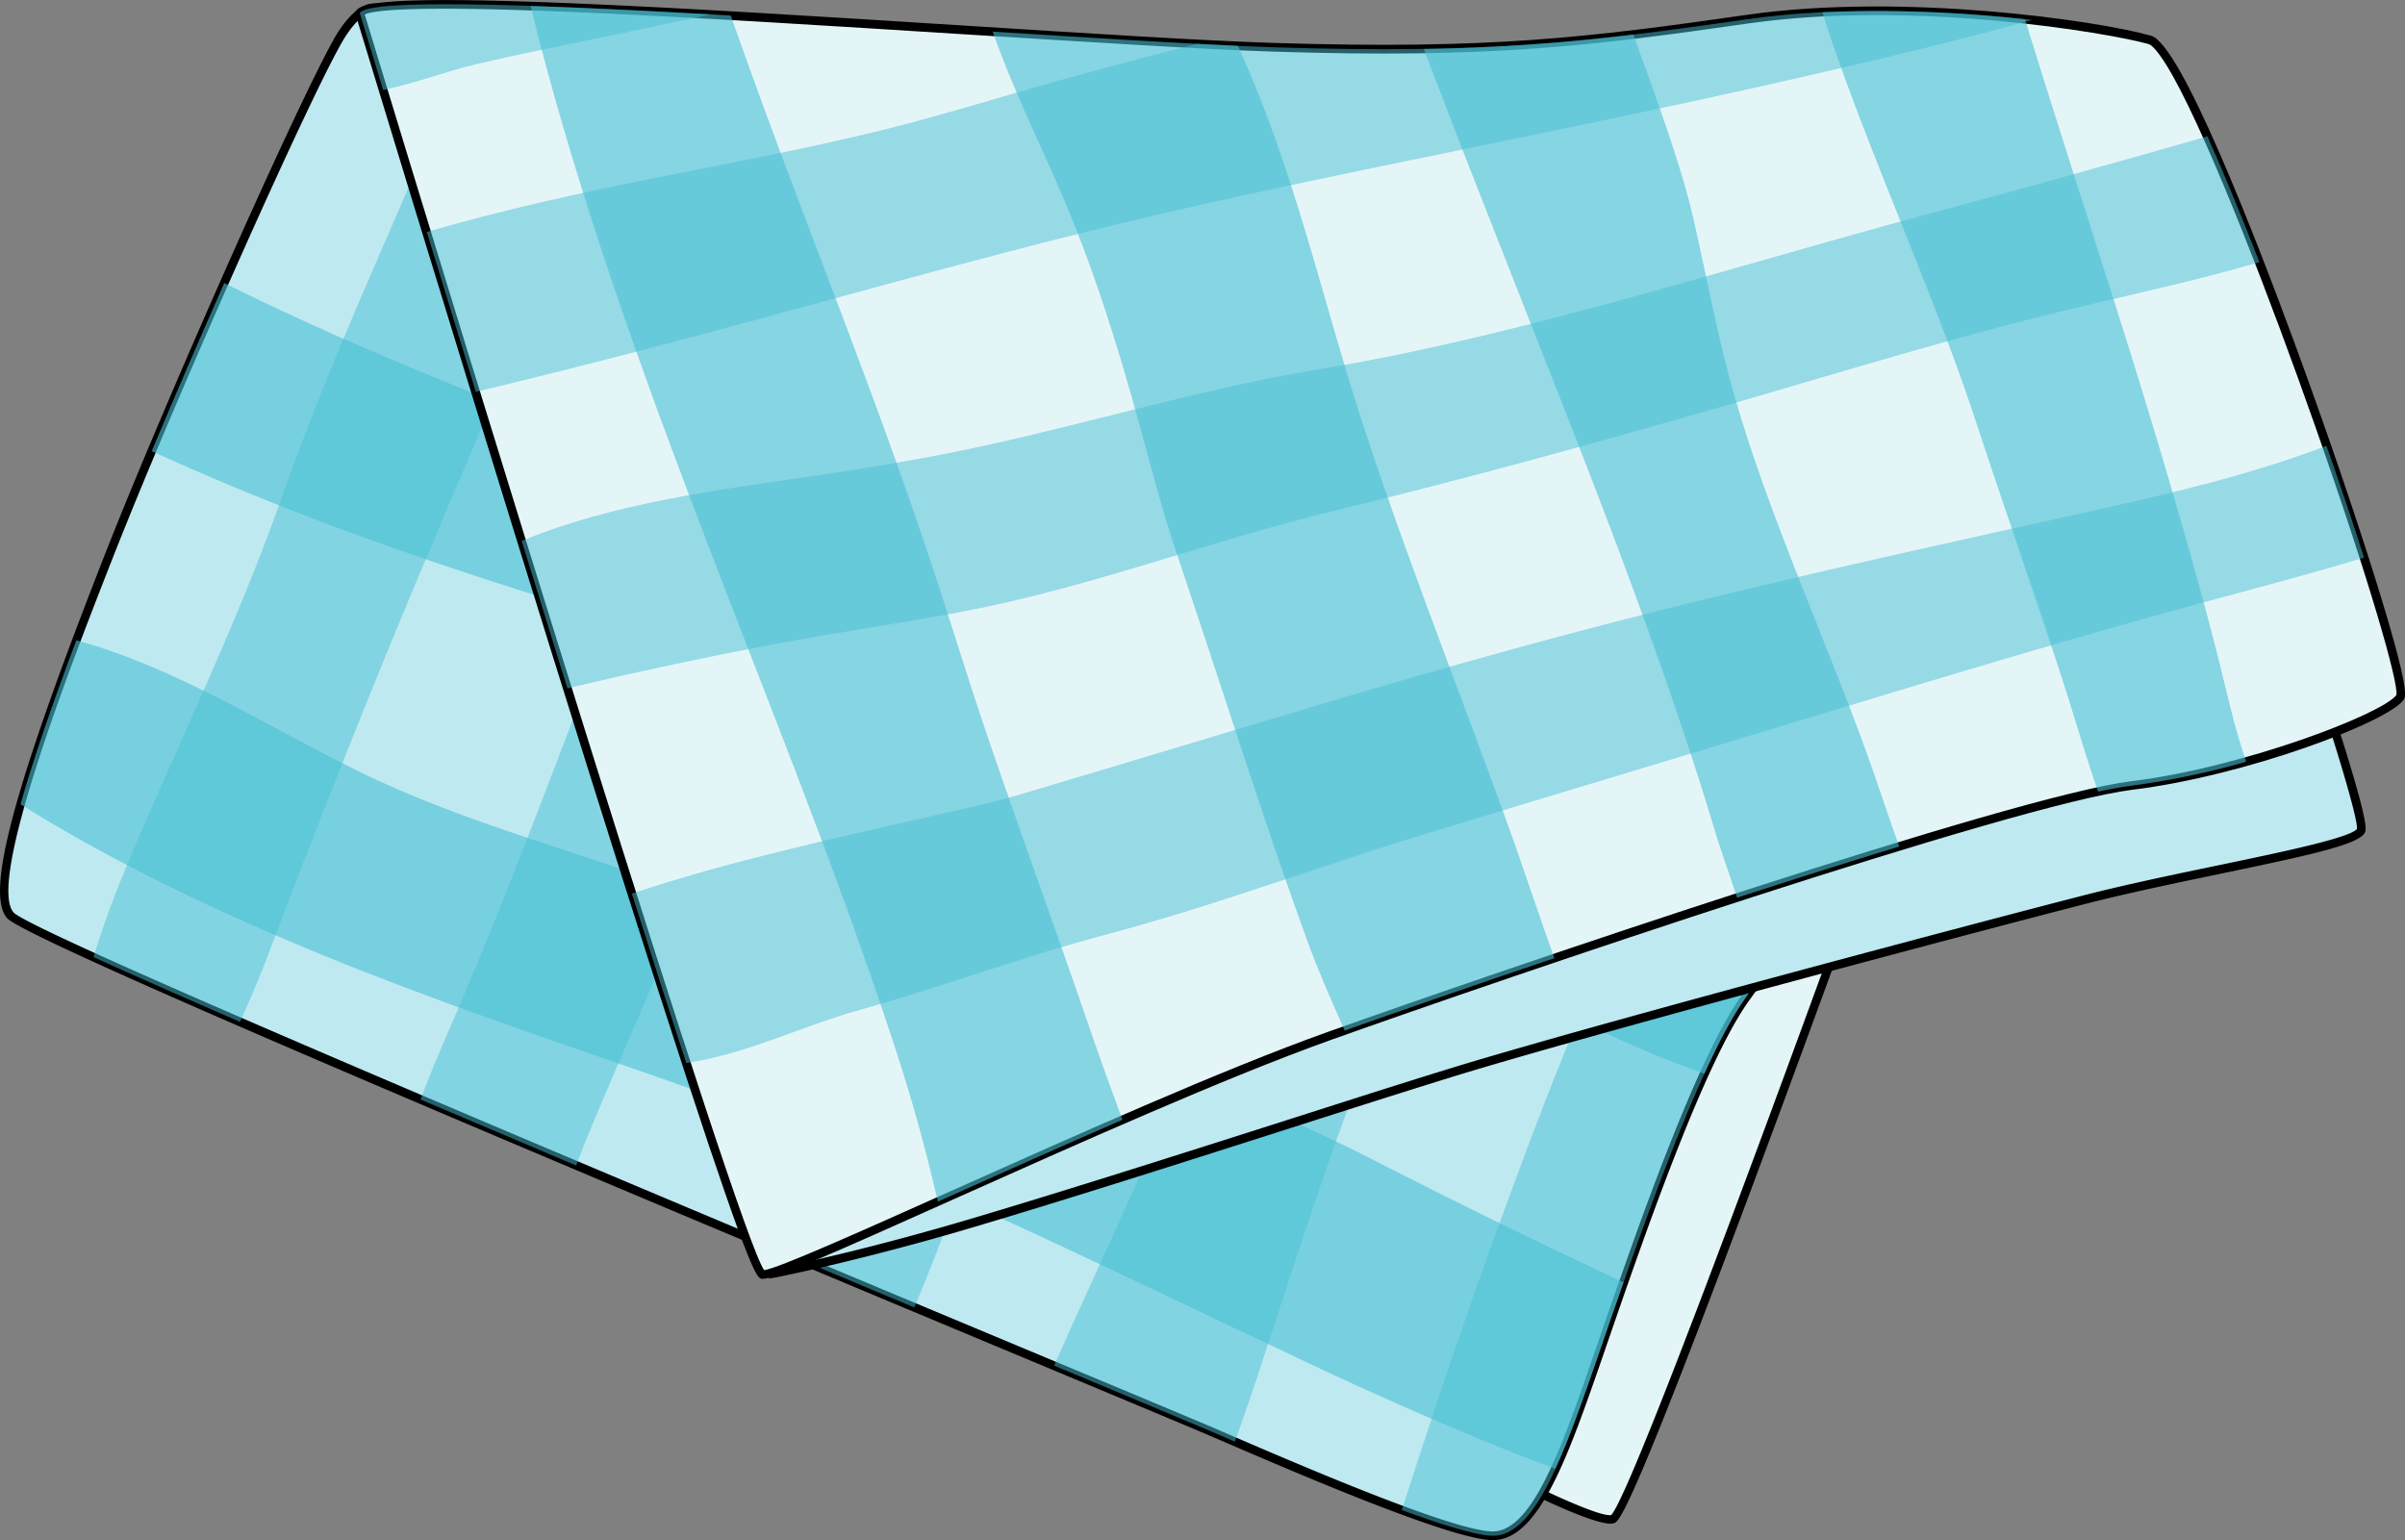
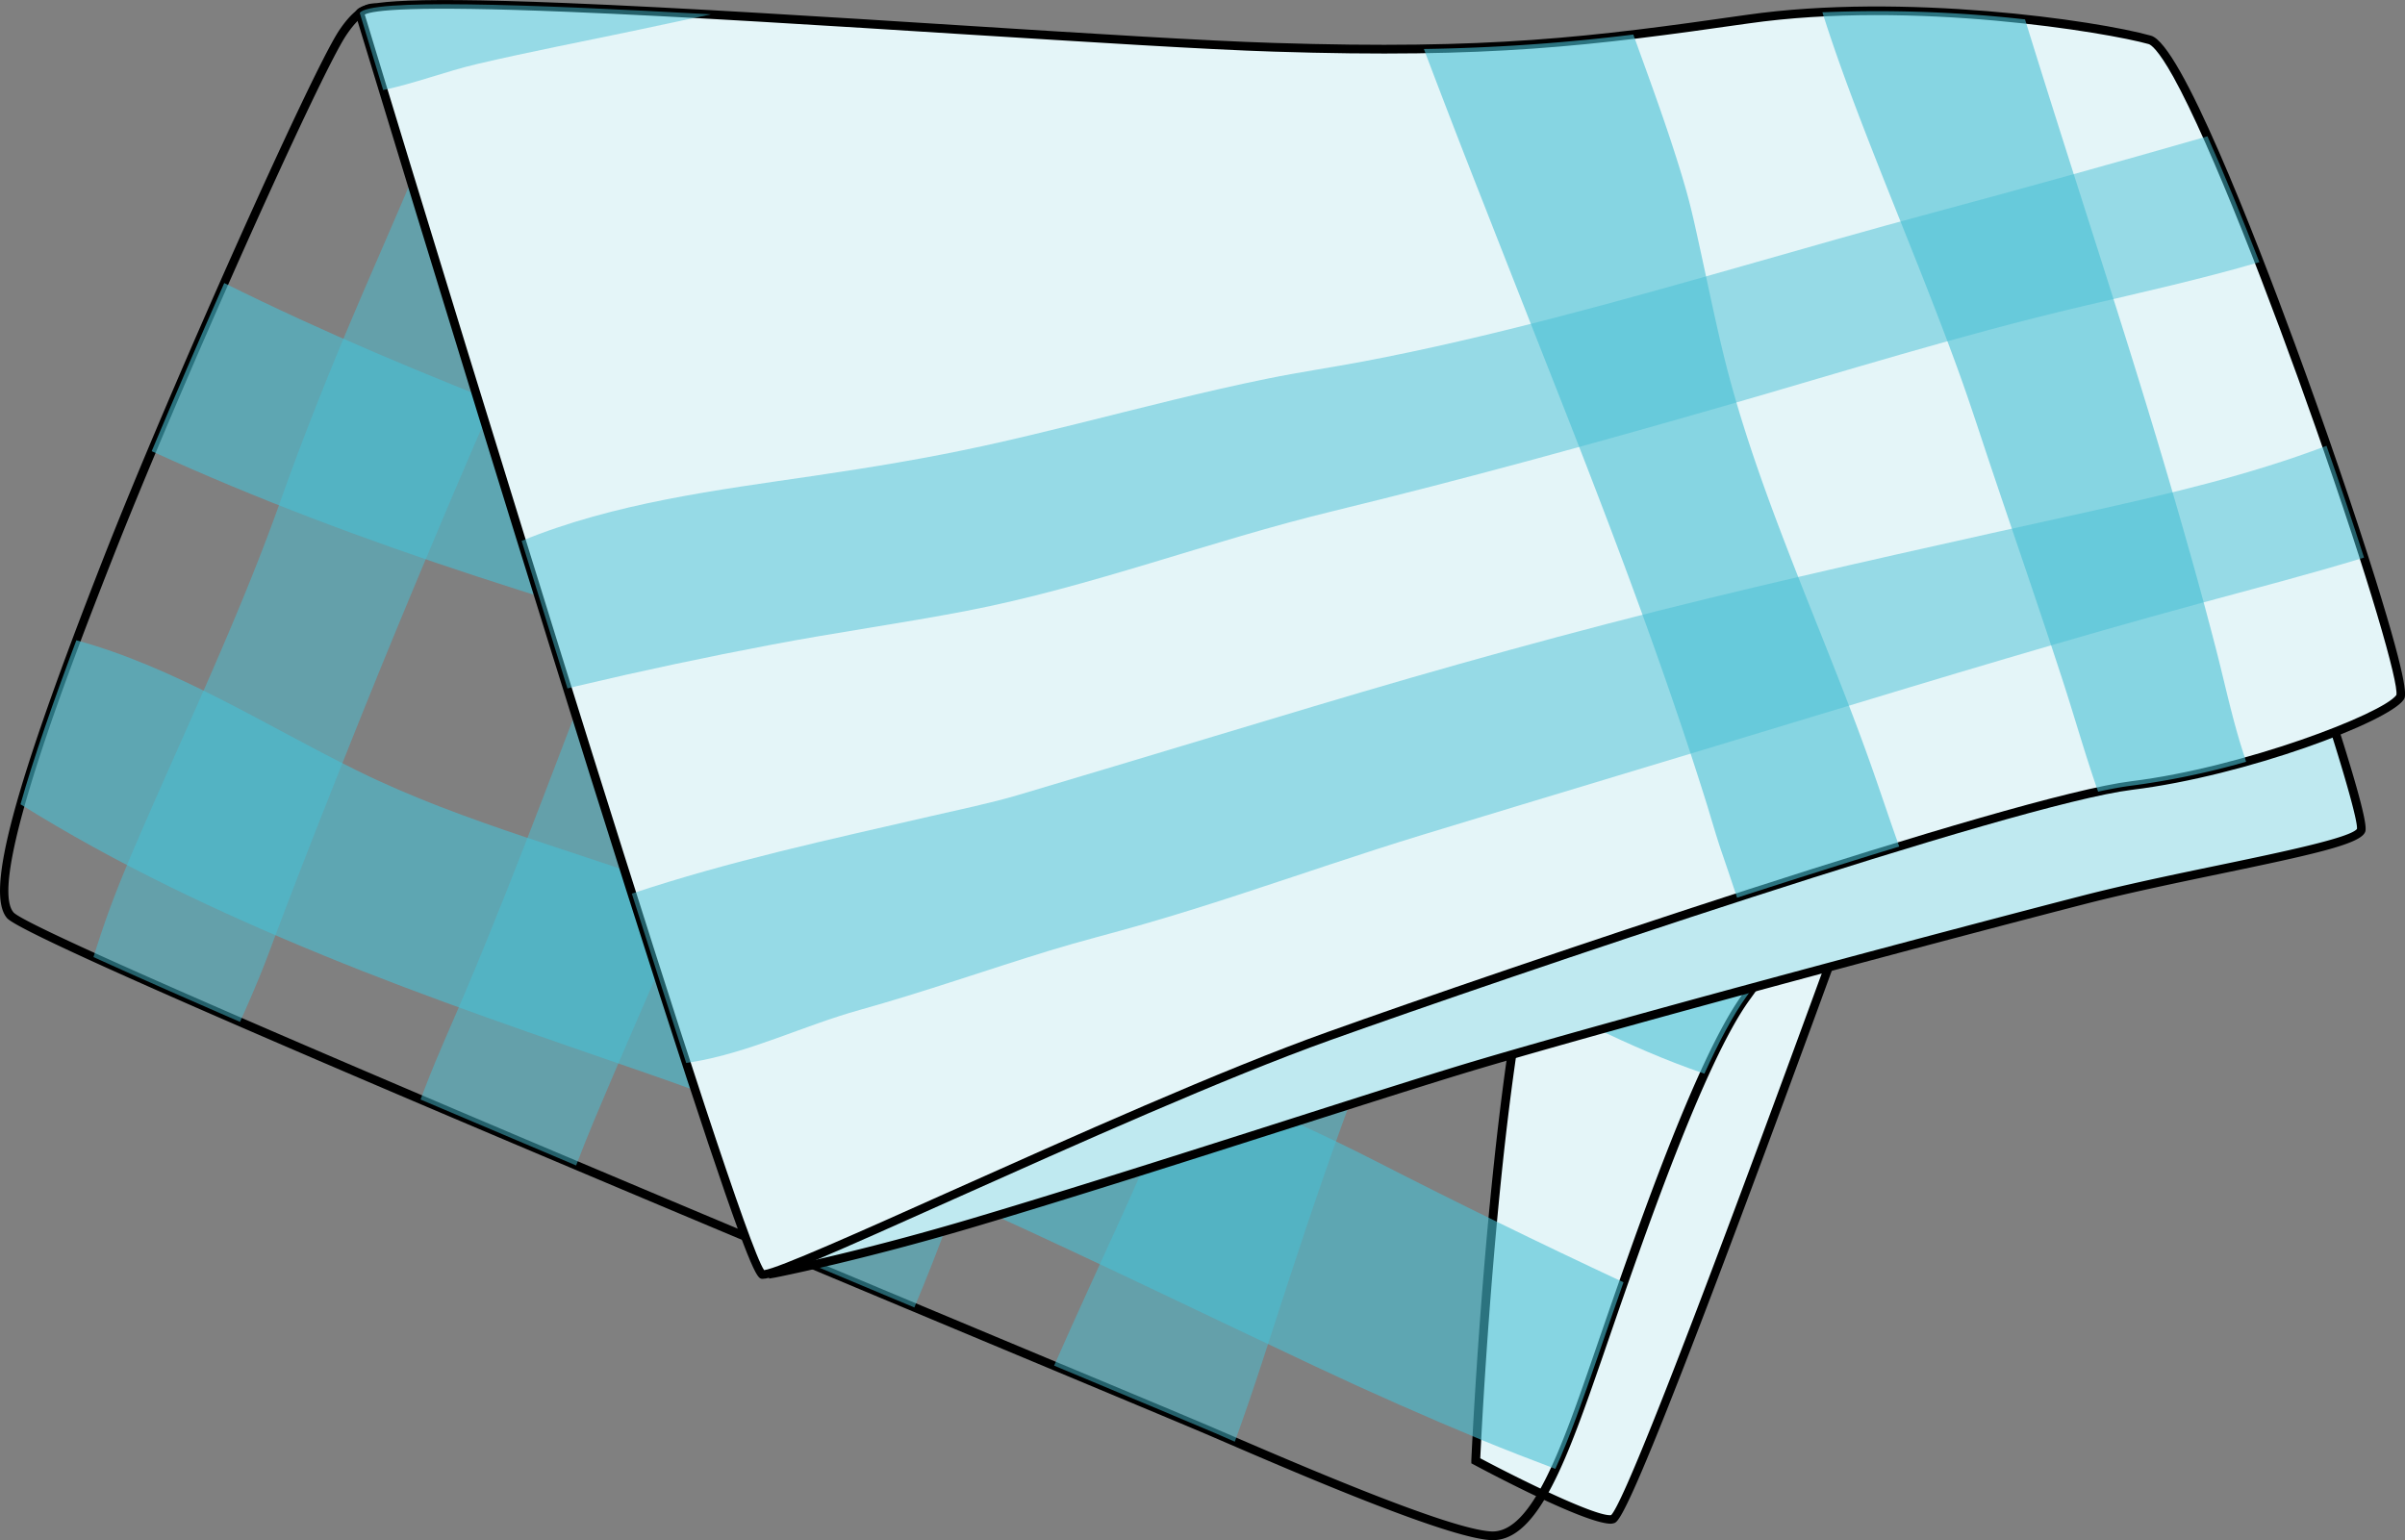
<svg xmlns="http://www.w3.org/2000/svg" viewBox="0 0 832.99 533.49">
  <rect x="0" y="0" width="832.99" height="533.49" fill="#808080" stroke="none" />
  <defs>
    <style>.cls-2{fill:#e4f5f8}.cls-3{fill:#bfe9f0}.cls-5,.cls-8{mix-blend-mode:multiply}.cls-5{opacity:.6}.cls-6{fill:#48bfd4}.cls-7,.cls-8{opacity:.5}</style>
  </defs>
  <g style="isolation:isolate">
    <g id="pattern">
      <path class="cls-2" d="M1678.82 4610.18s41 21.89 47.46 20.23 81.2-209.1 87-224.76-71.91-24.75-98.64-11.88-35.82 216.41-35.82 216.41z" transform="translate(-1167.67 -4104.2)" />
      <path d="M1725.59 4632c-8.7 0-40.85-16.93-47.47-20.47l-.84-.44v-1c0-.5 2.34-51.53 7.89-103.47 7.51-70.21 17.19-108.64 28.78-114.22 10.75-5.18 30.52-7.34 52.87-5.79 17 1.19 37.79 4.9 45.36 11.79 3.3 3 3.16 5.87 2.47 7.75s-2.34 6.39-4.73 12.94c-76.84 211.08-81.22 212.21-83.32 212.75a4.67 4.67 0 01-1.01.16zm0-2.88zm-45.23-19.79c15.5 8.24 40.59 20.4 45.34 19.69 3.36-3.34 20.33-43 81.44-210.9 2.39-6.57 4-11.11 4.73-13 .36-.95.57-2.45-1.67-4.49-12.35-11.24-72.11-16.49-94.91-5.52-13.88 6.69-22.94 72.94-27.1 111.83-5.11 47.97-7.48 95.15-7.82 102.36z" transform="translate(-1167.67 -4104.2)" />
-       <path class="cls-3" d="M1301.06 4108.65s-5.34-7-14.68 6.9-58.91 124.86-81.48 182.51-42.36 113.17-33.65 123.18S1559 4587.9 1588.64 4600.7s80.62 34.75 95.55 35.47 24.83-27 36.93-62.06 34.57-101.56 51.36-124.6 34.4-52.3 34.4-52.3-214-58.84-260-71.28-245.82-217.28-245.82-217.28z" transform="translate(-1167.67 -4104.2)" />
      <path d="M1684.76 4637.69h-.64c-15.34-.74-67.86-23.42-96.08-35.6-6-2.6-26.84-11.29-55.63-23.32-184.45-77-356-149.3-362.29-156.53-7.56-8.69 2.11-44.82 33.38-124.7 22.54-57.59 72.14-168.64 81.64-182.81 4.07-6.08 8.06-9.22 11.84-9.33a6.67 6.67 0 015.2 2.27c1.73 1.77 51.25 52.41 105.61 103.89 72.73 68.87 121 107.92 139.53 112.94 45.44 12.3 257.82 70.7 260 71.29l1.9.52-1 1.7c-.17.29-17.83 29.57-34.46 52.4-15.86 21.75-36.82 82.59-49.35 118.95l-1.81 5.26c-11.74 33.8-21.85 63.07-37.84 63.07zm-387.58-529.31h-.18c-1.89.08-5.06 1.54-9.39 8-9.43 14.06-58.84 124.76-81.34 182.23-13 33.15-43.36 110.78-33.91 121.64 6.85 7.76 255.15 111.46 361.19 155.74 28.8 12 49.61 20.71 55.66 23.33 28 12.1 80.24 34.64 95 35.36 14.08.65 24.47-29.31 35.43-61.06l1.81-5.26c12.59-36.51 33.65-97.62 49.76-119.74 14.26-19.57 29.29-43.92 33.3-50.49-21.44-5.89-214.91-59.08-258-70.75-45.81-12.38-238.35-209.3-246.51-217.68l-.11-.13a3.64 3.64 0 00-2.71-1.19z" transform="translate(-1167.67 -4104.2)" />
      <g style="mix-blend-mode:multiply">
        <g class="cls-5">
          <path class="cls-6" d="M1644 4506.33c-37.45-19.18-76.78-34.26-116.32-48.44s-79-28-118.1-43.08c-39.3-15.19-80.42-25-118.36-43.75-31.71-15.67-62.73-35.67-97.1-45.07-7.9 21-14.81 40.73-19.35 56.81 33.1 20.69 68.78 37.53 104.8 52.29 37.23 15.27 75.33 28.14 113.32 41.31 39.63 13.74 78.29 30.13 116.47 47.5s76 35.81 114 53.68q28.54 13.42 57.69 25.5c8.38 3.45 16.85 6.7 25.32 9.92 4.87-10.61 9.59-24.09 14.7-38.89 2.55-7.41 5.57-16.22 8.91-25.73q-43.33-20.21-85.98-42.05z" transform="translate(-1167.67 -4104.2)" />
        </g>
        <g class="cls-5">
          <path class="cls-6" d="M1780.91 4430.78c-19.76-7.57-39.09-16.25-58.31-25.11-41-18.91-82.35-37.13-123.68-55.33-41.5-18.28-82.89-37-124.74-54.42-40.53-16.89-81.78-31.94-122.72-47.76-36-13.92-71.56-28.72-106.12-45.91-8.56 19.35-17.31 39.61-25.13 58.24 36.59 16.72 74.25 30.81 112.44 43.32 39.62 13 79.67 24.54 119.45 37 40 12.53 78.86 28.42 117.05 45.71 19.21 8.7 38.26 17.75 57.25 26.92 18.71 9 37.54 17.86 55.94 27.49 24.61 12.88 49.42 26.22 75.66 35.19 5-11 10-20.4 14.48-26.6 4.07-5.59 8.19-11.53 12.09-17.34z" transform="translate(-1167.67 -4104.2)" />
        </g>
        <g class="cls-7">
          <path class="cls-6" d="M1260.88 4434.06c9-24.15 18.47-48.14 28-72.06s19.27-47.55 29.24-71.18q15-35.7 30.77-71.09 9.77-21.88 19.87-43.6a4250.239 4250.239 0 01-44.49-44c-9.28 24-19.68 47.51-29.87 71.1-10.52 24.4-20.51 48.93-29.4 74s-19.51 49.72-30.32 74.13c-5.38 12.14-10.81 24.25-16.12 36.42-5.21 11.94-10.39 23.89-14.66 36.22-1.35 3.88-2.62 7.79-3.85 11.72 13.39 6.1 30.77 13.77 50.75 22.45 3.59-7.94 7.02-15.95 10.08-24.11z" transform="translate(-1167.67 -4104.2)" />
        </g>
        <g class="cls-7">
          <path class="cls-6" d="M1373.26 4492.76c9.45-22.57 19.37-44.95 29-67.43q7.29-17 14.59-33.89c4.42-10.27 8.1-20.77 11.7-31.36 7-20.71 13.62-41.57 21.28-62.06 4.19-11.21 8.74-22.28 13.92-33-14.48-12.77-29.6-26.61-44.56-40.61q-12 25.79-22.85 52.11c-9.42 22.72-18.29 45.66-27.08 68.64-8.73 22.82-17.37 45.69-26.4 68.4-4.5 11.31-9.08 22.58-13.82 33.8s-9.84 22.35-14.22 33.77c-.5 1.31-1 2.62-1.49 3.94 17.45 7.43 35.59 15.12 53.88 22.84 1.97-5.1 3.95-10.15 6.05-15.15z" transform="translate(-1167.67 -4104.2)" />
        </g>
        <g class="cls-7">
          <path class="cls-6" d="M1507.55 4494.83c7.24-21.36 14.06-42.85 21.17-64.25s14.44-42.64 22.76-63.55c4.8-12.05 10-24 15.63-35.61l-20.18-5.49c-6.9-1.86-17.25-8.06-29.87-17.24-7.39 16-13.93 32.38-19.9 49-7.38 20.54-13.89 41.38-20.36 62.22s-12.87 41.59-20.11 62.12c-3.58 10.15-7.36 20.24-11.45 30.19-3.33 8.12-7 16.07-10.73 24l49.86 20.88c8.63-20.45 16.08-41.3 23.18-62.27z" transform="translate(-1167.67 -4104.2)" />
        </g>
        <g class="cls-7">
-           <path class="cls-6" d="M1748.36 4381.13c-8.47 17.74-16.75 35.57-24.57 53.62q-14.1 32.52-26.61 65.73t-24 66.59q-10.29 30-20 60.2c13.59 5 25.09 8.62 31 8.9 14.94.73 24.83-27 36.93-62.06s34.57-101.56 51.36-124.6 34.4-52.3 34.4-52.3z" transform="translate(-1167.67 -4104.2)" />
-         </g>
+           </g>
        <g class="cls-7">
          <path class="cls-6" d="M1595.35 4603.59c6.71-18.31 12.49-37 18.56-55.5 7.91-24.14 16.07-48.2 25.12-71.94 8.81-23.14 19-45.69 28.86-68.41 6.25-14.47 12.4-29 18-43.76l-58.18-16c-7.88 14.69-13.58 30.64-19.13 46.27q-11.3 31.78-23.67 63.12c-9 22.8-18.38 45.4-28.51 67.69-7.9 17.39-15.94 34.71-23.63 52.19 29.12 12.16 49.79 20.79 55.85 23.41z" transform="translate(-1167.67 -4104.2)" />
        </g>
      </g>
      <path class="cls-3" d="M1436 4545.2s28.56-5.56 68.69-17.47c59.62-17.7 142.4-45.19 175.88-55.08 56-16.56 170.2-46.85 209.08-56.83s92.53-18 95.81-23.89-62.12-195.33-76.83-207.4-338.16 105.35-387.91 150.54S1436 4545.2 1436 4545.2z" transform="translate(-1167.67 -4104.2)" />
      <path d="M1434 4547.1l.47-2.21c.08-.42 8.93-41.85 23.74-88.26 19.93-62.47 40.6-103.74 61.43-122.67 26.14-23.74 124.37-65.69 207.58-97 44.78-16.87 87.78-31.69 121.09-41.75 55.26-16.69 59.73-13 61.21-11.8 9.7 8 37.36 83.66 45.61 106.67 8.72 24.33 17.15 49.21 23.13 68.25 10 31.65 9 33.42 8.44 34.37-2.27 4.07-18.73 7.67-50.08 14.19-15 3.12-32.06 6.67-46.66 10.42-36.48 9.37-152.2 40-209 56.81-14.58 4.31-38.34 11.9-65.85 20.69-35.8 11.44-76.38 24.41-110 34.4-39.74 11.8-68.54 17.44-68.83 17.5zm470.39-362c-15.7 0-82.08 19.25-176.11 54.67-126.52 47.66-189.69 81.07-206.62 96.45-45.69 41.51-79.35 187.22-83.77 207.09 7.5-1.56 33-7.1 66.3-17 33.62-10 74.19-22.94 110-34.37 27.53-8.8 51.3-16.4 65.91-20.71 56.86-16.8 172.64-47.47 209.13-56.85 14.67-3.77 31.74-7.32 46.8-10.45 21.48-4.47 45.79-9.53 48-12.61.48-4.36-12.55-46.92-32.28-101.84-21.22-59.1-38.13-98.86-44.12-103.77a5.54 5.54 0 00-3.21-.65zm79.61 206.3z" transform="translate(-1167.67 -4104.2)" />
      <path class="cls-2" d="M1292.28 4108.75s132.1 435.94 139.48 436.92 129.16-58.62 196.17-82.56 238.66-82 278.12-86.81 88.26-23.63 92.93-30.6-69.79-222.89-86.7-227.67-84.45-15-139.33-7.18-89.26 12.12-164.09 9.73-310.19-22.36-316.58-11.83z" transform="translate(-1167.67 -4104.2)" />
      <path d="M1431.87 4547.18h-.3c-1.63-.22-3.48-.46-26.14-69.7-11.88-36.29-27.9-86.82-47.61-150.17-33.56-107.87-66.64-217-67-218.11l-.2-.64.35-.57c1.74-2.86 11.72-5.18 72.49-2.75 40.09 1.61 92.28 4.91 138.33 7.83 42.88 2.72 83.39 5.28 107.08 6 74.79 2.38 109.3-1.92 163.84-9.73 54.09-7.74 121.11 1.9 140 7.23 10.26 2.9 35.65 68.23 49.87 106.92 10.32 28.06 20.45 57.65 27.8 81.17 12.06 38.59 10.52 40.88 9.86 41.86-5.15 7.69-54.5 26.39-94 31.25-40.73 5-217.89 65.33-277.81 86.73-36.34 13-88.51 36.34-130.43 55.1-41.23 18.48-61.75 27.58-66.13 27.58zm.68-2.74zM1294 4109.23c35.82 118.19 129 421.85 138.33 434.94 4.76-.56 33.78-13.55 64.44-27.28 42-18.79 94.2-42.17 130.65-55.19 60-21.44 237.47-81.85 278.45-86.89 38.77-4.77 87.11-23.37 91.8-29.85.88-3.94-9.34-39.67-28.11-93.1-15.1-43-36-97.4-49.16-121.07-5.33-9.54-7.74-11.09-8.52-11.32-14-3.95-81.44-15.34-138.72-7.14-54.7 7.83-89.31 12.15-164.35 9.75-23.74-.75-64.27-3.32-107.18-6-45.59-2.88-97.27-6.16-137.16-7.78-54.32-2.24-67.73-.53-70.47.93zM1997.65 4345z" transform="translate(-1167.67 -4104.2)" />
      <g class="cls-5">
-         <path class="cls-6" d="M1554.51 4486.8c-5.38-14.33-10.23-28.84-15.27-43.3-10.45-30-21.33-59.83-31.46-89.94-5.1-15.15-9.77-30.44-14.72-45.65-4.9-15-10.07-30-15.4-44.9-10.72-29.9-22.12-59.54-33.36-89.24-8.07-21.31-16-42.67-23.52-64.18-25.2-1.44-49.12-2.64-69.34-3.31 6.89 28.09 15.17 55.88 24.19 83.34 10.14 30.88 21.32 61.41 32.86 91.79s23.4 60.44 35 90.7 22.81 60.63 33 91.37c5.2 15.62 9.81 31.34 13.72 47.34q1.17 4.8 2.33 9.6c19.54-8.75 41.84-18.76 63.9-28.33-.63-1.76-1.27-3.52-1.93-5.29z" transform="translate(-1167.67 -4104.2)" />
-       </g>
+         </g>
      <g class="cls-5">
-         <path class="cls-6" d="M1693 4398.51c-10.1-28.57-21-56.83-31.46-85.27-9.76-26.57-19.36-53.25-27.53-80.37-7.56-25.15-14.25-50.58-22.81-75.42-4.36-12.65-9.2-25.18-14.76-37.35-21.86-1-52-2.86-84.93-4.94 6.36 18.31 15 35.88 22.71 53.57 11.76 26.86 20.51 54.78 28.24 83.05 4 14.58 7.72 29.27 12.58 43.57 5 14.84 9.94 29.73 14.84 44.62 9.84 29.95 19.63 59.92 30.37 89.56 3.89 10.73 8.52 21.19 13.16 31.65 18.9-6.71 44.52-15.59 72.65-25.08-4.53-12.49-8.69-25.1-13.06-37.59z" transform="translate(-1167.67 -4104.2)" />
+         <path class="cls-6" d="M1693 4398.51z" transform="translate(-1167.67 -4104.2)" />
      </g>
      <g class="cls-5">
        <path class="cls-6" d="M1815.37 4368.3c-8.6-24.16-18.53-47.8-27.79-71.71-9.08-23.43-17.6-47.05-23.43-71.54-2.85-11.95-5.3-24-7.94-36-1.34-6.1-2.65-12.22-4.33-18.23s-3.52-11.8-5.44-17.65c-4.1-12.43-8.62-24.71-13.06-37a671.94 671.94 0 01-72.54 5q9.9 26.16 20.15 52.18 14.7 37.49 29.45 74.93c9.83 25.11 19.48 50.3 28.58 75.69q6.8 18.93 13.13 38 3.15 9.54 6.17 19.13c2 6.39 3.79 12.88 6 19.22q2.54 7.41 5 14.84c19.36-6.27 38.48-12.33 56.17-17.72-3.49-9.72-6.69-19.5-10.12-29.14z" transform="translate(-1167.67 -4104.2)" />
      </g>
      <g class="cls-5">
        <path class="cls-6" d="M1944.65 4365c-3.85-11.87-6.39-24.13-9.51-36.2q-4.77-18.45-10-36.77c-6.87-24.27-14.18-48.42-21.74-72.48s-15.3-48.12-22.93-72.19q-5.77-18.19-11.42-36.44a458.5 458.5 0 00-70.18-2.46c5.85 18.52 12.91 36.7 20 54.71 9 22.77 18.32 45.43 26.72 68.44 4.31 11.81 8.13 23.8 12.14 35.73s8.1 23.92 12.15 35.88c4.11 12.17 8.2 24.34 12.18 36.56 3.84 11.8 7.23 23.76 11.23 35.51.35 1.05.72 2.09 1.08 3.13 4.61-1 8.53-1.7 11.62-2.08a274.46 274.46 0 0039.62-8.27c-.28-1.07-.61-2.07-.96-3.07z" transform="translate(-1167.67 -4104.2)" />
      </g>
      <g class="cls-7">
        <path class="cls-6" d="M1332.67 4126.43c18.77-4.41 37.72-8 56.58-12l24.7-5.27c-64.32-3.58-118.64-5.43-121.67-.45 0 0 3 9.89 8.11 26.68 10.89-2.29 21.48-6.39 32.28-8.96z" transform="translate(-1167.67 -4104.2)" />
      </g>
      <g class="cls-8">
-         <path class="cls-6" d="M1773 4110.85c-54.88 7.85-89.26 12.12-164.09 9.73-7.4-.23-16.38-.64-26.54-1.17-16.07 4-32.08 8.24-48 12.7-15.6 4.36-31.08 9.12-46.7 13.39-30.37 8.32-61.35 14-92.19 20.14-26.89 5.37-53.68 11.25-80 18.89 5.12 16.75 10.87 35.5 17 55.4 40-9.55 79.66-20.13 119.3-31 42.51-11.6 85-23.26 128-32.93s86.39-18.3 129.62-27.26c42.36-8.78 84.65-18 126.68-28.32q17.8-4.36 35.42-9.33c-28.43-3.16-65.75-4.94-98.5-.24z" transform="translate(-1167.67 -4104.2)" />
-       </g>
+         </g>
      <g class="cls-8">
        <path class="cls-6" d="M1837.08 4177.89c-43.85 11.77-87.29 25.09-131.25 36.46-21.91 5.67-43.95 10.9-66.18 15.09-11 2.08-22.06 3.69-33 5.92s-22 4.77-32.88 7.43c-21.8 5.29-43.5 11.06-65.42 15.86-19.29 4.22-38.74 7.42-58.26 10.3-34.09 5-69.58 9.41-101.75 22.61 5.22 16.88 10.55 34 15.87 51.1 1.1-.27 2.2-.55 3.3-.81q33.51-7.93 67.36-14.33c22.39-4.26 45-7.39 67.37-11.68 43.24-8.3 84.51-24.28 127.25-34.62 45.24-11 90.1-23.34 134.84-36.23 41.34-11.92 82.49-24.8 124.38-34.64 20.53-4.83 41.24-9.43 61.52-15.35-6.27-16.14-12.44-31.16-18-43.58q-47.48 13.65-95.15 26.47z" transform="translate(-1167.67 -4104.2)" />
      </g>
      <g class="cls-8">
        <path class="cls-6" d="M1890.75 4281.52c-44.11 9.77-88.24 19.45-132.15 30.14-45.79 11.15-91.1 23.8-136.24 37.31-22.87 6.84-45.71 13.77-68.58 20.62q-16.72 5-33.47 10c-9.94 2.93-20.17 5-30.27 7.34-34.72 8-69.7 15.52-103.53 26.81 6.72 21.18 13.09 41.07 18.83 58.66.63-.08 1.25-.18 1.87-.28 20.11-3.3 38.73-12.67 58.28-18.1 22.12-6.16 43.78-13.82 65.72-20.54 10.75-3.3 21.64-6 32.44-9.12 11-3.17 22-6.61 32.86-10.17 21.31-6.94 42.49-14.3 63.93-20.84 45.09-13.75 90.26-27.27 135.37-41 44.44-13.47 88.93-26.95 133.74-39.13 19-5.17 38.08-10.11 56.92-15.87-3.77-11.78-8.18-25-13-38.72-26.72 10.16-54.97 16.75-82.72 22.89z" transform="translate(-1167.67 -4104.2)" />
      </g>
    </g>
  </g>
</svg>